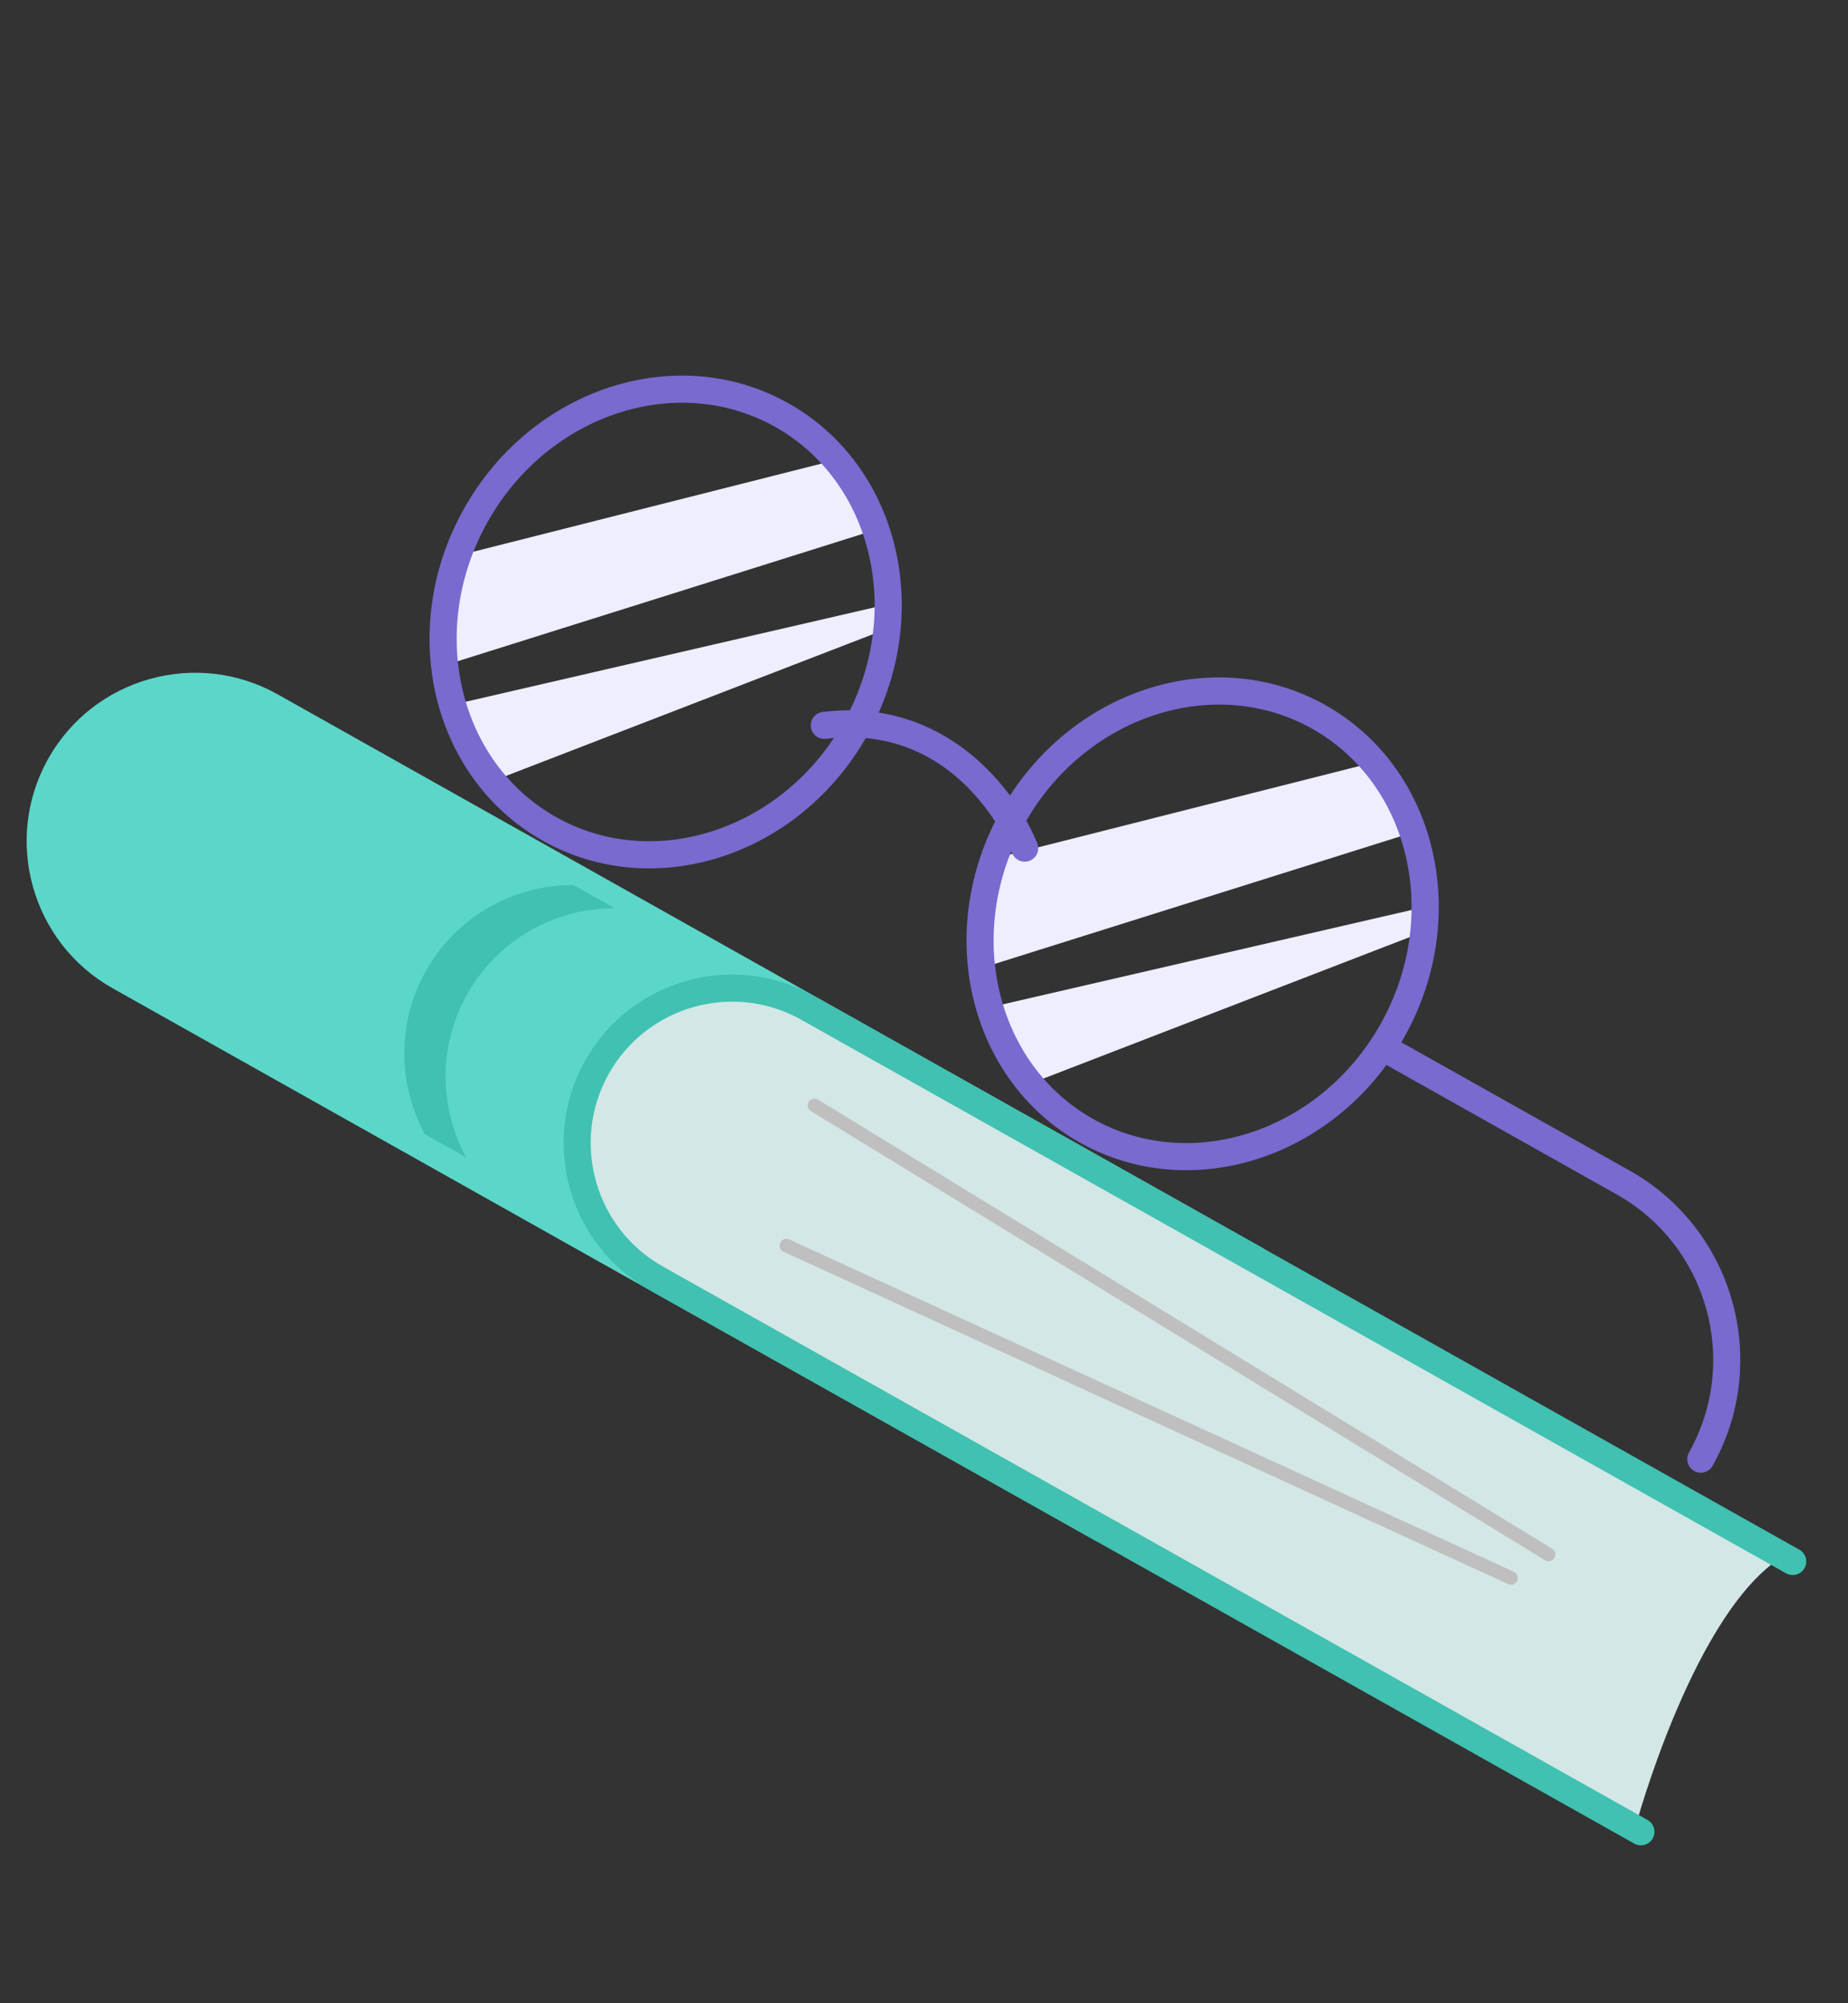
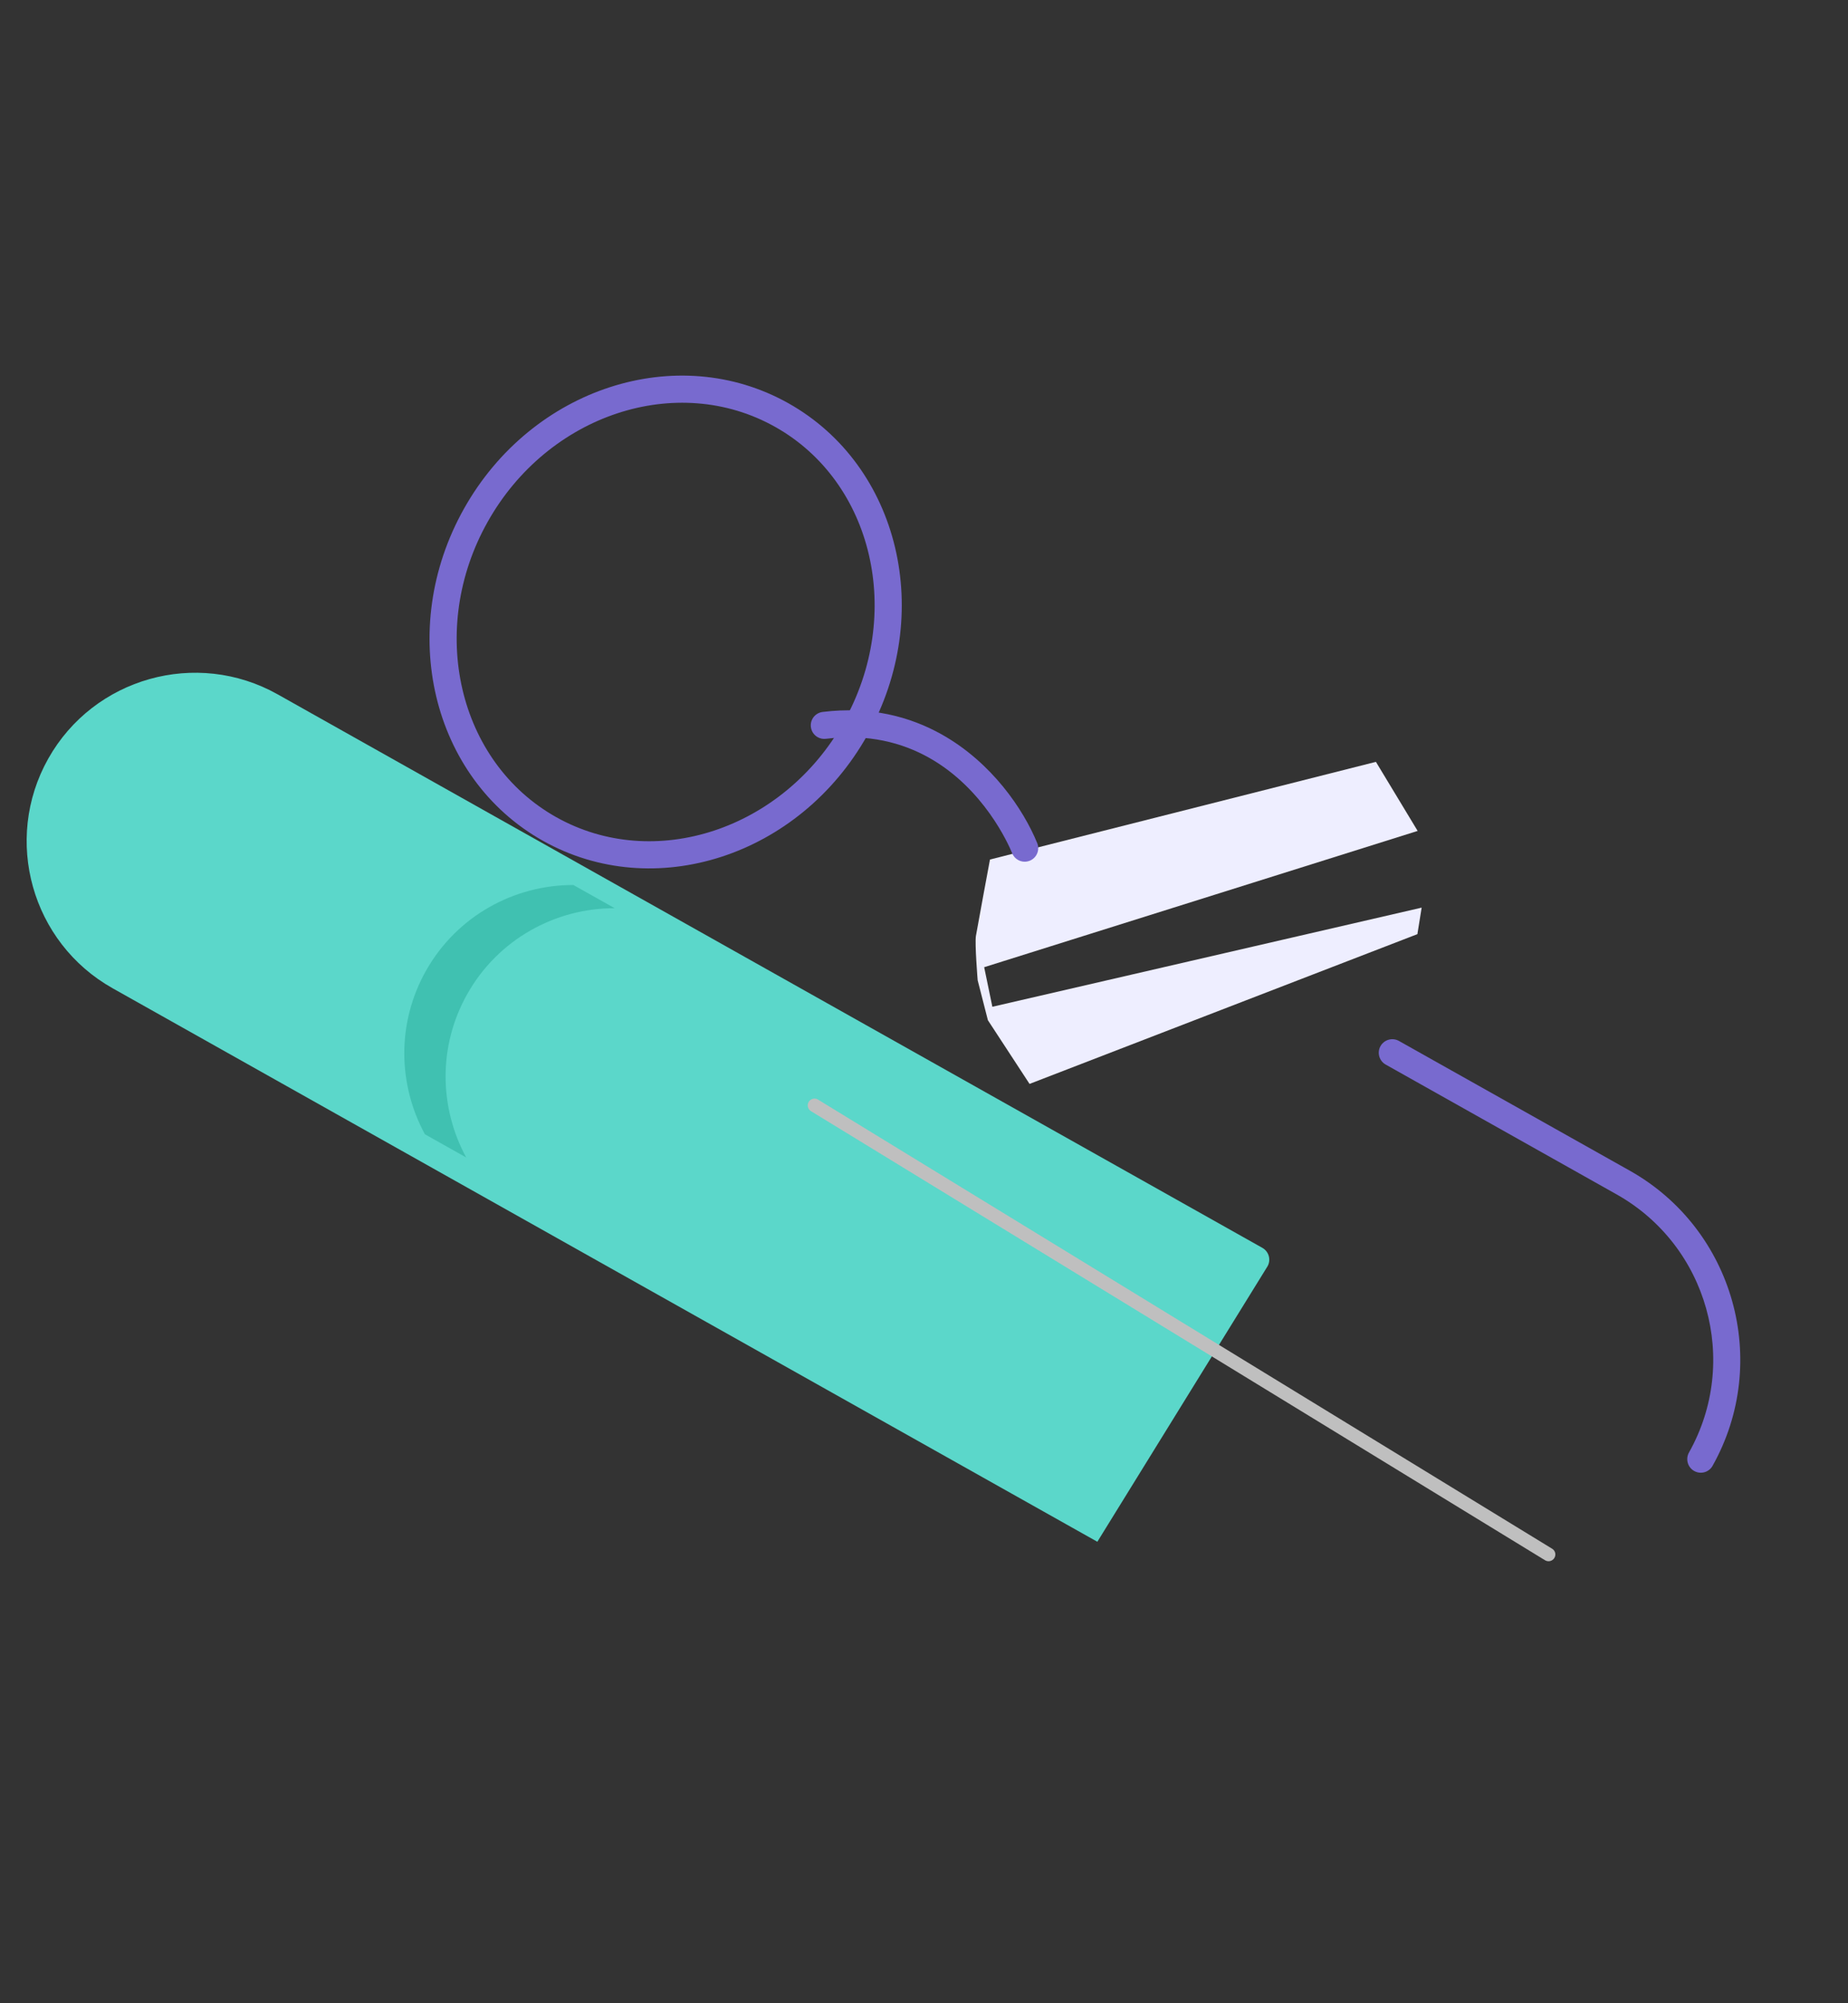
<svg xmlns="http://www.w3.org/2000/svg" version="1.1" id="Calque_1" x="0px" y="0px" width="96px" height="104px" viewBox="0 0 96 104" enable-background="new 0 0 96 104" xml:space="preserve">
  <rect x="0" y="0" width="96" height="104" fill="#333333" stroke="none" />
  <g>
-     <path fill="#EEEEFF" d="M23.479,28.924l20.05-5.071l2.167,3.586L23.18,34.515l0.424,2.053l22.301-5.146l-0.222,1.375l-20.146,7.774   l-2.166-3.308l-0.532-2.073c0,0-0.155-1.901-0.089-2.298C22.814,32.494,23.479,28.924,23.479,28.924z" />
    <path fill="#EEEEFF" d="M51.427,44.623l20.049-5.071l2.168,3.586l-22.518,7.075l0.425,2.054l22.301-5.146l-0.221,1.376   l-20.148,7.775l-2.164-3.307l-0.531-2.074c0,0-0.155-1.901-0.091-2.299C50.762,48.193,51.427,44.623,51.427,44.623z" />
    <g>
      <path fill="#5BD7CA" d="M57.005,80.042L5.848,51.305c-4.207-2.363-5.707-7.708-3.344-11.915c2.364-4.208,7.709-5.707,11.917-3.344    l51.156,28.737c0.339,0.191,0.459,0.62,0.269,0.957L57.005,80.042z" />
-       <path fill="#D3E7E6" d="M92.817,80.682c-4.77,2.686-7.87,14.198-7.87,14.198L36.442,67.738c0,0-2.988-1.047-4.367-3.085    c-1.381-2.038-3.469-6.842-0.191-10.522c3.278-3.682,8.025-3.329,10.19-1.849C44.241,53.762,92.817,80.682,92.817,80.682z" />
-       <path fill="#40C1B1" d="M84.899,95.713L33.742,66.976c-4.207-2.364-5.707-7.709-3.344-11.917    c2.363-4.207,7.708-5.706,11.916-3.343l51.157,28.737c0.339,0.19,0.458,0.619,0.269,0.958c-0.19,0.337-0.618,0.458-0.958,0.268    L41.625,52.942c-3.531-1.984-8.017-0.726-10,2.807c-1.984,3.531-0.726,8.017,2.807,10.001l51.156,28.736    c0.339,0.19,0.459,0.619,0.269,0.958S85.238,95.902,84.899,95.713z" />
      <g>
        <path fill="#BFBFBF" d="M80.272,81.008c-0.002-0.002-0.006-0.004-0.01-0.006L42.128,57.686c-0.165-0.103-0.218-0.318-0.116-0.483     c0.099-0.161,0.308-0.216,0.472-0.124c0.005,0.002,0.007,0.004,0.011,0.008l38.135,23.316c0.166,0.1,0.218,0.316,0.116,0.481     C80.646,81.047,80.438,81.1,80.272,81.008z" />
      </g>
      <g>
-         <path fill="#BFBFBF" d="M40.679,64.972c-0.158-0.089-0.223-0.285-0.146-0.452c0.08-0.177,0.289-0.254,0.466-0.174l37.647,17.257     c0.007,0.003,0.016,0.008,0.025,0.012c0.157,0.089,0.224,0.286,0.146,0.454c-0.079,0.176-0.288,0.253-0.467,0.173L40.706,64.985     C40.695,64.981,40.688,64.978,40.679,64.972z" />
-       </g>
+         </g>
      <path fill="#40C1B1" d="M24.268,51.616c1.608-2.861,4.593-4.471,7.663-4.466l-2.146-1.205c-3.07-0.005-6.055,1.604-7.663,4.464    c-1.528,2.722-1.439,5.917-0.05,8.477l2.146,1.205C22.827,57.532,22.739,54.337,24.268,51.616z" />
    </g>
    <g>
      <path fill="#786ACF" d="M88.009,76.367c-0.339-0.19-0.459-0.618-0.27-0.958c2.659-4.732,0.973-10.744-3.762-13.403l-11.993-6.738    c-0.338-0.19-0.46-0.619-0.27-0.958c0.19-0.338,0.62-0.458,0.958-0.269l11.994,6.737c5.408,3.039,7.337,9.911,4.299,15.321    C88.776,76.438,88.347,76.557,88.009,76.367z" />
      <g>
        <path fill="#786ACF" d="M40.958,20.936c-5.785-3.249-13.33-0.801-16.854,5.471c-3.522,6.271-1.689,13.991,4.095,17.24     c5.786,3.25,13.333,0.801,16.855-5.471C48.578,31.904,46.743,24.186,40.958,20.936z M28.891,42.421     c-5.102-2.865-6.698-9.74-3.56-15.325c3.137-5.586,9.838-7.799,14.938-4.933c5.1,2.864,6.696,9.738,3.56,15.323     C40.69,43.072,33.989,45.285,28.891,42.421z" />
      </g>
      <g>
-         <path fill="#786ACF" d="M68.853,36.605c-5.784-3.25-13.331-0.801-16.854,5.471c-3.522,6.271-1.688,13.99,4.097,17.24     c5.786,3.25,13.332,0.8,16.854-5.471C76.473,47.574,74.64,39.855,68.853,36.605z M56.783,58.09     c-5.1-2.865-6.696-9.739-3.559-15.325c3.137-5.585,9.838-7.797,14.939-4.932c5.1,2.864,6.696,9.738,3.558,15.323     C68.585,58.742,61.883,60.955,56.783,58.09z" />
-       </g>
+         </g>
      <path fill="#786ACF" d="M52.887,44.646c-0.134-0.075-0.243-0.193-0.306-0.347c-0.19-0.466-1.47-3.36-4.316-4.959    c-1.393-0.782-3.159-1.256-5.356-0.985c-0.155,0.02-0.306-0.012-0.431-0.083c-0.188-0.105-0.326-0.297-0.354-0.527    c-0.049-0.387,0.226-0.736,0.611-0.784c2.459-0.303,4.522,0.233,6.191,1.17c2.59,1.456,4.234,3.877,4.955,5.637    c0.147,0.358-0.024,0.769-0.384,0.916C53.293,44.768,53.066,44.746,52.887,44.646z" />
    </g>
  </g>
</svg>